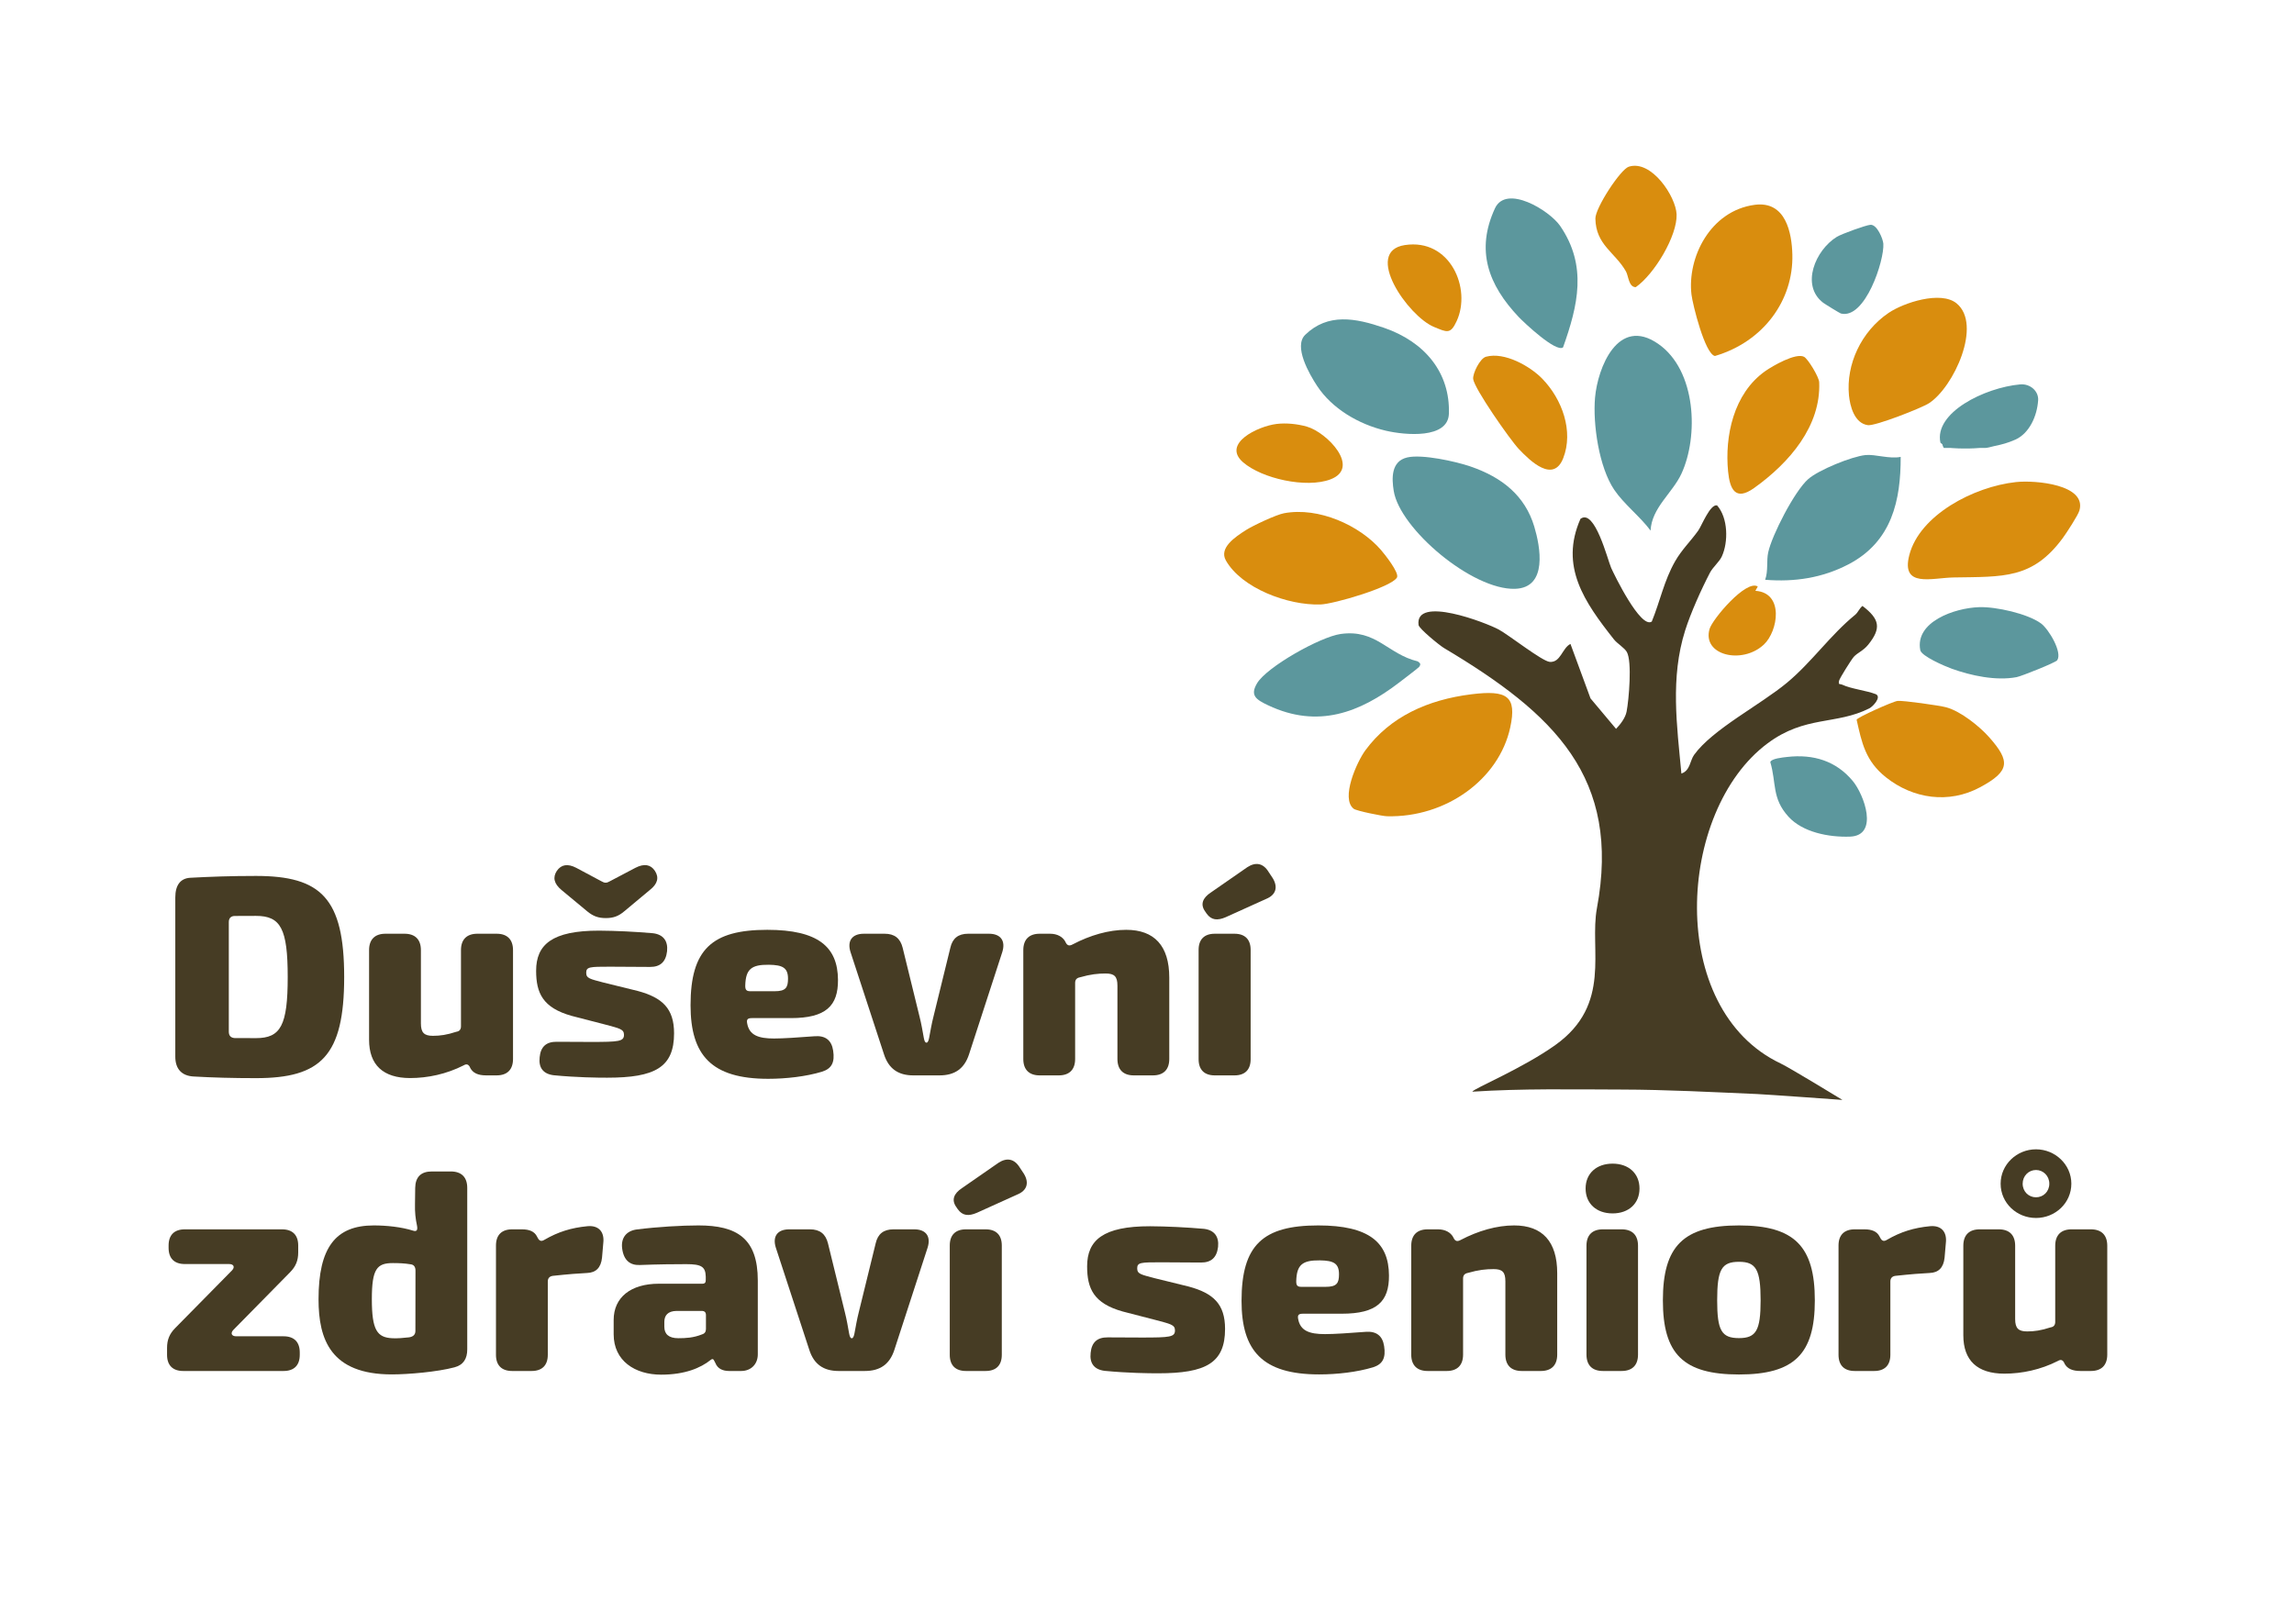
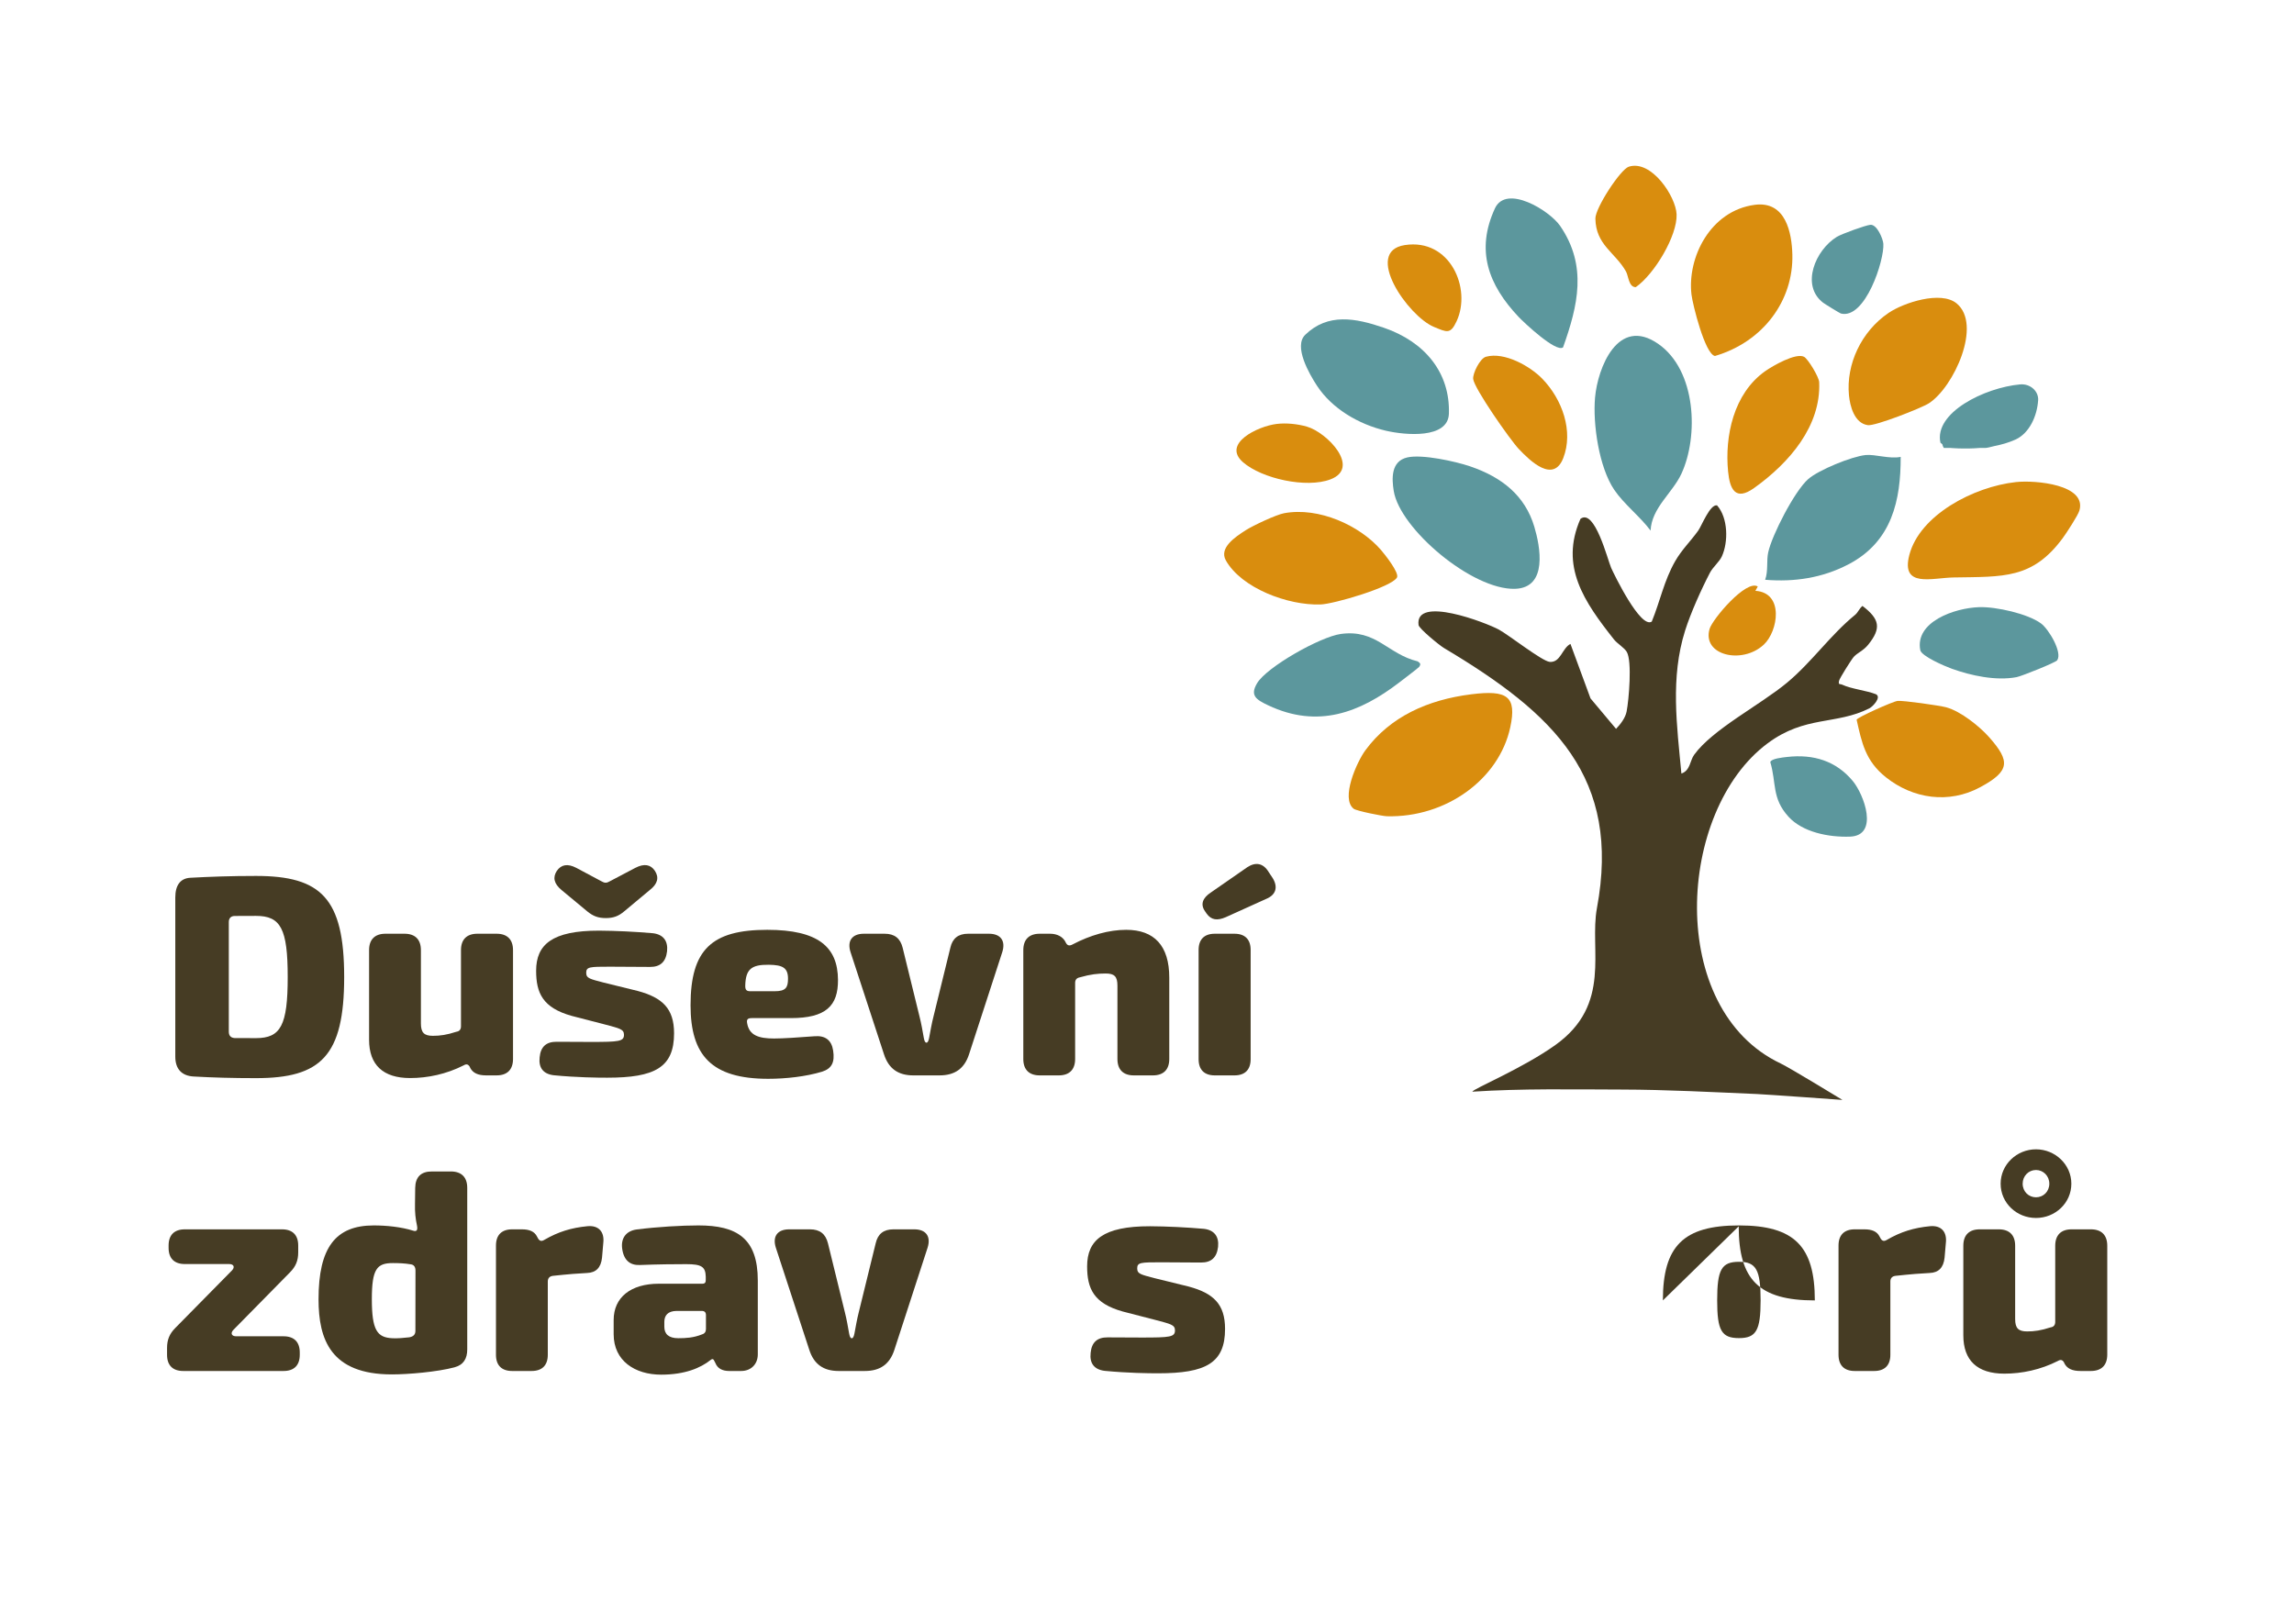
<svg xmlns="http://www.w3.org/2000/svg" width="100%" height="100%" viewBox="0 0 842 596" version="1.1" xml:space="preserve" style="fill-rule:evenodd;clip-rule:evenodd;stroke-linejoin:round;stroke-miterlimit:2;">
  <g id="Layer-1">
    <path d="M468.599,155.618c-6.936,0.834 -20.196,7.222 -12.352,14.062c6.902,6.018 23.245,9.64 32.08,6.292c11.293,-4.28 -1.266,-17.247 -8.63,-19.364c-3.419,-0.983 -7.549,-1.417 -11.098,-0.99" style="fill:#d98d0e;fill-rule:nonzero;" />
    <path d="M617.148,283.954c-1.64,-17.653 -4.109,-35.118 1.366,-52.486c2.03,-6.437 5.944,-15.16 9.124,-21.257c1.054,-2.02 3.421,-3.954 4.331,-5.915c2.458,-5.295 2.338,-14.201 -1.73,-18.784c-2.57,-0.536 -5.634,7.472 -6.93,9.287c-2.727,3.819 -6.023,6.962 -8.45,11.204c-4.096,7.16 -5.509,14.665 -8.587,22.165c-4.094,2.766 -13.801,-17.247 -14.897,-19.698c-1.268,-2.838 -6.029,-22.017 -11.278,-18.005c-7.68,17.432 1.414,30.472 12.247,44.199c1.302,1.65 3.868,3.075 4.783,4.685c1.949,3.431 0.758,17.496 -0.093,21.856c-0.449,2.3 -2.201,4.606 -3.872,6.341l-9.372,-11.177l-7.361,-19.993c-3.033,1.481 -3.593,6.922 -7.612,6.585c-2.796,-0.235 -14.913,-9.812 -18.676,-11.855c-4.709,-2.556 -30.892,-12.635 -29.468,-1.68c0.171,1.31 7.605,7.422 9.338,8.455c40.525,24.141 65.043,47.548 56.133,95.483c-2.842,15.29 5.632,35.282 -15.212,50.207c-12.118,8.677 -30.415,16.195 -30.506,17.162c18.205,-1.186 36.482,-0.823 54.758,-0.781c16.591,0.038 32.976,0.926 49.668,1.64c3.824,0.163 31.405,2.166 31.405,2.166c0,0 -19.276,-11.77 -22.667,-13.374c-42.112,-19.922 -38.193,-92.692 -4.808,-117.515c13.875,-10.316 25.101,-6.661 37.376,-12.857c1.205,-0.608 4.52,-4.05 2.418,-5.171c-3.65,-1.406 -9.043,-1.934 -12.402,-3.509c-0.819,-0.383 -1.486,0.216 -1.166,-1.407c0.178,-0.904 4.553,-7.866 5.423,-8.824c1.368,-1.508 3.508,-2.23 5.293,-4.454c4.883,-6.082 4.216,-9.379 -2.102,-14.219c-1.179,0.905 -1.584,2.346 -2.726,3.278c-9.147,7.473 -15.815,17.263 -24.974,24.896c-9.653,8.046 -27.372,17.105 -34.121,26.506c-1.531,2.131 -1.378,5.737 -4.653,6.846" style="fill:#463c24;fill-rule:nonzero;" />
    <path d="M540.026,254.86c-16.041,2.006 -29.805,8.244 -38.86,20.537c-3.118,4.234 -9.194,17.714 -4.286,21.493c1.018,0.783 10.505,2.695 12.166,2.737c21.658,0.563 41.157,-13.524 45.283,-32.613c2.484,-11.497 -1.15,-13.798 -14.303,-12.154" style="fill:#d98d0e;fill-rule:nonzero;" />
    <path d="M608.622,126.211c-14.827,-10.274 -22.218,8.923 -23.17,19.728c-0.855,9.687 1.437,25.563 7.048,33.864c3.55,5.25 9.502,9.808 13.338,14.973c0.382,-8.363 8.04,-13.804 11.324,-20.893c6.343,-13.689 5.521,-37.929 -8.54,-47.672" style="fill:#5c979d;fill-rule:nonzero;" />
    <path d="M539.596,171.186c-5.418,-1.845 -17.67,-4.53 -23.076,-3.271c-6.02,1.401 -5.688,7.775 -4.959,12.296c2.244,13.933 28.797,36.396 44.5,35.931c12.183,-0.36 9.269,-15.568 7.086,-22.84c-3.387,-11.29 -11.733,-18.092 -23.551,-22.116" style="fill:#5c979d;fill-rule:nonzero;" />
    <path d="M508.772,158.127c6.997,1.62 22.73,3.066 23.038,-6.26c0.494,-14.914 -8.673,-26.336 -23.857,-31.554c-10.458,-3.594 -20.547,-5.467 -28.862,2.566c-4.381,4.231 1.421,14.343 4.375,18.825c5.389,8.18 15.094,14.058 25.306,16.423" style="fill:#5c979d;fill-rule:nonzero;" />
    <path d="M739.938,176.961c-15.524,1.682 -35.379,12.12 -39.148,26.832c-3.102,12.104 8.292,8.32 16.247,8.181c18.254,-0.319 28.949,0.648 40.107,-14.483c1.338,-1.813 5.584,-8.33 6.09,-10.074c2.762,-9.52 -16.084,-11.237 -23.296,-10.456" style="fill:#d98d0e;fill-rule:nonzero;" />
    <path d="M663.677,175.877c-5.029,4.438 -13.3,20.583 -14.671,26.889c-0.679,3.118 0.058,6.788 -1.119,10.059c10.87,0.873 20.941,-0.686 30.451,-5.601c16.185,-8.364 19.329,-23.696 19.297,-39.52c-4.003,0.874 -9.379,-1.02 -12.875,-0.668c-5.1,0.511 -17.282,5.488 -21.083,8.841" style="fill:#5c979d;fill-rule:nonzero;" />
    <path d="M512.745,212.003c0.963,-1.696 -4.524,-8.589 -5.961,-10.234c-7.761,-8.888 -22.706,-15.76 -35.505,-13.37c-2.865,0.535 -11.347,4.514 -13.976,6.192c-3.974,2.538 -9.959,6.532 -7.346,11.149c5.734,10.132 22.676,16.534 34.708,16.151c4.897,-0.156 26.071,-6.35 28.08,-9.888" style="fill:#d98d0e;fill-rule:nonzero;" />
    <path d="M629.47,130.673c17.768,-5.227 28.834,-20.395 28.404,-37.241c-0.201,-7.897 -2.383,-19.772 -13.826,-18.244c-16.309,2.176 -24.81,19.366 -23.197,32.958c0.424,3.576 4.963,21.905 8.619,22.527" style="fill:#d98d0e;fill-rule:nonzero;" />
    <path d="M678.653,145.135c0.365,3.79 1.931,10.266 6.952,10.936c2.714,0.362 19.697,-6.285 22.421,-8.055c9.115,-5.922 19.633,-28.861 10.127,-36.656c-5.778,-4.736 -19.447,-0.248 -24.966,3.506c-10.081,6.855 -15.628,18.909 -14.534,30.269" style="fill:#d98d0e;fill-rule:nonzero;" />
    <path d="M714.318,259.628c-2.423,-0.654 -15.858,-2.563 -17.841,-2.332c-1.755,0.203 -14.803,6.054 -15.017,6.89c1.904,8.49 3.23,15.174 10.812,21.183c9.897,7.842 23.006,9.827 34.571,3.588c10.951,-5.909 11.034,-9.542 3.327,-18.276c-3.506,-3.974 -10.449,-9.594 -15.852,-11.053" style="fill:#d98d0e;fill-rule:nonzero;" />
    <path d="M548.707,76.496c-7.078,15.319 -2.558,27.973 8.768,39.915c1.915,2.018 13.712,13.128 16.239,11.097c5.461,-15.341 8.981,-29.912 -1.056,-44.558c-3.917,-5.715 -19.805,-15.428 -23.951,-6.454" style="fill:#5c979d;fill-rule:nonzero;" />
    <path d="M520.845,244.843c0.765,-1.046 0.529,-1.366 -0.48,-2.07c-11.061,-2.665 -15.21,-11.88 -28.273,-10.056c-7.476,1.044 -27.111,12.076 -30.693,18.095c-2.682,4.506 -0.345,6.006 4.091,8.101c18.221,8.607 33.637,2.685 48.07,-8.371c1.11,-0.85 7.019,-5.336 7.285,-5.699" style="fill:#5c979d;fill-rule:nonzero;" />
    <path d="M634.286,173.074c0.626,6.416 2.635,10.996 9.506,6.095c13.16,-9.387 24.609,-22.876 23.934,-38.88c-0.081,-1.916 -4.111,-8.552 -5.551,-9.314c-2.996,-1.586 -11.561,3.357 -14.208,5.22c-11.761,8.283 -14.935,24.025 -13.681,36.879" style="fill:#d98d0e;fill-rule:nonzero;" />
    <path d="M749.148,228.856c-4.885,-3.582 -16.512,-6.191 -22.726,-5.981c-9.139,0.307 -23.592,5.445 -21.596,15.776c0.429,2.218 8.942,5.875 11.542,6.813c7.075,2.553 16.26,4.533 23.822,3.097c1.768,-0.334 14.316,-5.346 14.893,-6.189c1.996,-2.916 -3.144,-11.469 -5.935,-13.516" style="fill:#5c979d;fill-rule:nonzero;" />
    <path d="M600.403,105.409c6.866,-4.797 15.282,-18.899 14.982,-26.718c-0.25,-6.507 -9.184,-20.147 -17.537,-17.504c-3.066,0.969 -12.34,15.175 -12.269,19.066c0.177,9.72 7.213,12.318 11.212,19.365c0.975,1.719 0.973,5.792 3.612,5.791" style="fill:#d98d0e;fill-rule:nonzero;" />
    <path d="M545.409,130.953c-2.207,0.609 -4.896,6.131 -4.689,8.147c0.357,3.474 13.565,22.356 16.748,25.719c4.225,4.466 12.701,12.618 16.312,3.347c3.826,-9.825 -0.326,-21.57 -7.729,-29.181c-4.387,-4.51 -13.8,-9.92 -20.642,-8.032" style="fill:#d98d0e;fill-rule:nonzero;" />
    <path d="M655.836,277.875c-1.568,0.183 -5.688,0.576 -6.058,1.872c2.291,7.736 0.491,13.26 6.683,20.056c5.189,5.697 14.728,7.582 22.558,7.309c10.753,-0.375 5.168,-15.476 0.996,-20.47c-6.045,-7.235 -14.29,-9.924 -24.179,-8.767" style="fill:#5c979d;fill-rule:nonzero;" />
    <path d="M526.358,120.021c4.767,1.961 6.023,2.757 8.289,-2.118c5.556,-11.949 -2.367,-30.507 -19.033,-27.938c-15.331,2.362 1.201,26.131 10.744,30.056" style="fill:#d98d0e;fill-rule:nonzero;" />
    <path d="M675.677,115.083c8.932,2.261 16.019,-19.603 15.592,-25.62c-0.125,-1.751 -2.306,-7.168 -4.771,-6.938c-1.763,0.164 -10.558,3.343 -12.324,4.431c-7.817,4.817 -13.32,17.741 -5.032,24.147c0.619,0.479 6.157,3.884 6.535,3.98" style="fill:#5c979d;fill-rule:nonzero;" />
    <path d="M712.229,162.517c0,0 0.273,0.239 0.68,0.542c0.111,0.474 0.274,0.94 0.549,1.367l2.437,0c0,0 4.865,0.501 10.859,0l2.079,0c0.415,0 1.755,-0.308 3.365,-0.732c2.473,-0.475 4.946,-1.181 7.216,-2.19c0.187,-0.072 0.35,-0.138 0.457,-0.191c5.045,-2.365 7.824,-8.632 8.211,-14.287c0.002,-0.028 0.008,-0.058 0.01,-0.086c0.217,-3.372 -2.921,-6.172 -6.625,-5.835l-0.001,0c-13.041,1.185 -31.651,10.384 -29.237,21.412" style="fill:#5c979d;fill-rule:nonzero;" />
    <path d="M644.299,216.877l0.883,-1.581c-4.24,-2.705 -16.629,11.961 -17.688,15.56c-2.855,9.709 11.983,13.198 19.927,5.748c5.233,-4.908 7.515,-19.037 -3.122,-19.727" style="fill:#d98d0e;fill-rule:nonzero;" />
    <path d="M105.602,358.653c0,-17.751 -2.565,-22.45 -11.638,-22.45c-2.71,0 -5.294,0.029 -7.745,0.029c-1.447,0 -2.237,0.79 -2.237,2.237l0,40.236c0,1.476 0.733,2.237 2.093,2.342c2.48,0 5.179,0.029 7.889,0.029c9.073,0 11.638,-4.67 11.638,-22.423m-34.41,36.517c-4.538,-0.21 -6.851,-2.808 -6.851,-7.3l0,-58.433c0,-4.492 1.866,-7.013 5.491,-7.222c7.205,-0.391 14.781,-0.675 24.132,-0.675c23.815,0 32.362,8.135 32.362,37.113c0,28.979 -8.547,37.115 -32.362,37.115c-8.571,0 -15.956,-0.209 -22.772,-0.598" style="fill:#463c24;fill-rule:nonzero;" />
    <path d="M135.469,381.683l0,-32.909c0,-3.903 2.116,-6.021 6.02,-6.021l6.983,0c3.904,0 6.02,2.118 6.02,6.021l0,26.91c0,3.4 1.21,4.544 4.393,4.544c2.645,0 5.1,-0.336 8.615,-1.488c1.158,-0.162 1.699,-0.883 1.699,-1.994l0,-27.972c0,-3.903 2.117,-6.021 6.02,-6.021l7.06,0c3.902,0 6.021,2.118 6.021,6.021l0,39.956c0,3.902 -2.119,6.02 -6.021,6.02l-3.852,0c-2.967,0 -4.828,-0.865 -5.823,-2.72l-0.18,-0.429c-0.56,-0.941 -1.216,-1.15 -2.262,-0.523c-6.337,3.218 -13.201,4.654 -19.642,4.654c-9.906,0 -15.051,-4.837 -15.051,-14.049" style="fill:#463c24;fill-rule:nonzero;" />
    <path d="M215.55,334.541l-9.429,-7.823c-2.857,-2.373 -3.272,-4.69 -1.742,-7.034c1.634,-2.356 3.996,-2.745 7.128,-1.122l9.211,4.915c1.249,0.725 1.912,0.725 3.16,0l9.334,-4.915c3.265,-1.681 5.629,-1.205 7.157,1.093c1.617,2.46 1.011,4.777 -1.788,6.988l-9.382,7.823c-2.211,1.908 -4.167,2.543 -6.854,2.543c-2.745,0 -4.642,-0.693 -6.795,-2.468m-12.29,60.162c-3.875,-0.465 -5.621,-2.763 -5.183,-6.601c0.36,-3.868 2.42,-5.718 6.218,-5.689c4.052,0.028 8.346,0.058 12.657,0.058c10.229,0 12.08,-0.174 12.08,-2.639c0,-2.094 -1.764,-2.353 -7.032,-3.778l-12.144,-3.139c-10.643,-2.973 -13.072,-8.392 -13.072,-16.582c0,-9.592 5.86,-14.741 23.119,-14.713c5.953,0.029 13.569,0.397 19.807,0.953c3.74,0.465 5.527,2.81 5.136,6.619c-0.464,3.926 -2.525,5.776 -6.276,5.747c-4.853,-0.058 -9.811,-0.086 -14.692,-0.086c-7.415,0 -8.714,0.04 -8.714,2.238c0,2.076 1.469,2.277 6.346,3.58l12.581,3.092c9.053,2.442 13.321,6.465 13.321,15.539c0,12.534 -7.058,16.297 -24.54,16.297c-3.659,0 -11.141,-0.08 -19.612,-0.896" style="fill:#463c24;fill-rule:nonzero;" />
    <path d="M284.343,363.858c4.076,0 4.891,-1.347 4.891,-4.612c0,-4.013 -1.98,-5.028 -7.018,-5.103c-6.485,-0.075 -8.502,1.66 -8.676,7.614c-0.03,1.578 0.418,2.101 1.844,2.101l8.959,0Zm-2.391,32.149c-20.827,0 -28.49,-8.658 -28.49,-26.995c0,-20.524 7.854,-27.694 28.154,-27.694c18.717,0 25.886,6.296 25.961,18.336c0.075,9.586 -4.427,14.071 -17.322,14.071l-14.256,0c-1.577,0 -2.025,0.477 -1.768,1.872c0.754,4.397 4.106,5.616 9.866,5.616c3.37,0 9.132,-0.388 14.959,-0.836c3.874,-0.285 6.172,1.442 6.742,5.27c0.646,4.224 -0.448,6.579 -4.038,7.737c-5.912,1.796 -13.301,2.622 -19.809,2.622l0.001,0.001Z" style="fill:#463c24;fill-rule:nonzero;" />
    <path d="M335.242,394.752c-5.62,0 -9.114,-2.512 -10.803,-7.813l-12.253,-37.424c-1.319,-4.117 0.541,-6.761 4.899,-6.761l7.622,0c3.636,0 5.754,1.699 6.608,5.155l6.207,25.313c0.657,2.557 1.116,5.296 1.544,7.702c0.239,1.244 0.477,1.814 1.001,1.814c0.418,0 0.732,-0.57 0.97,-1.786c0.459,-2.435 0.917,-5.174 1.574,-7.731l6.207,-25.313c0.779,-3.456 2.897,-5.155 6.533,-5.155l7.622,0c4.358,0 6.209,2.641 4.899,6.761l-12.178,37.452c-1.705,5.276 -5.213,7.784 -10.832,7.784l-9.617,0l-0.003,0.002Z" style="fill:#463c24;fill-rule:nonzero;" />
    <path d="M375.598,388.73l0,-39.956c0,-3.902 2.118,-6.021 6.021,-6.021l3.777,0c2.738,0 4.599,1.169 5.519,2.721l0.256,0.506c0.559,1.093 1.291,1.378 2.565,0.675c6.422,-3.37 13.252,-5.337 19.627,-5.337c10.362,0 15.81,5.902 15.81,17.533l0,29.879c0,3.902 -2.118,6.021 -6.021,6.021l-6.984,0c-3.903,0 -6.02,-2.119 -6.02,-6.021l0,-26.909c0,-3.401 -1.133,-4.469 -4.316,-4.469c-2.808,0 -5.501,0.26 -9.511,1.412c-1.157,0.238 -1.698,0.884 -1.698,2.07l0,27.896c0,3.902 -2.118,6.021 -6.022,6.021l-6.982,0c-3.903,0 -6.021,-2.119 -6.021,-6.021" style="fill:#463c24;fill-rule:nonzero;" />
    <path d="M442.859,335.333l-0.506,-0.744c-1.849,-2.571 -0.987,-4.964 2.114,-6.993l13.343,-9.26c3.103,-2.031 5.872,-1.473 7.827,1.734l1.52,2.293c2.031,3.358 1.111,6.157 -2.399,7.599l-14.905,6.737c-2.979,1.263 -5.22,1.129 -6.994,-1.366m-2.917,53.484l0,-40.13c0,-3.844 2.088,-5.933 5.934,-5.933l7.232,0c3.846,0 5.934,2.089 5.934,5.933l0,40.13c0,3.845 -2.088,5.934 -5.934,5.934l-7.232,0c-3.846,0 -5.934,-2.089 -5.934,-5.934" style="fill:#463c24;fill-rule:nonzero;" />
    <path d="M67.248,503.261c-3.845,0 -5.934,-2.088 -5.934,-5.934l0,-2.522c0,-3.02 0.902,-5.185 2.991,-7.302l20.777,-21.089c1.244,-1.245 0.75,-2.413 -0.989,-2.413l-16.275,0c-3.845,0 -5.933,-2.089 -5.933,-5.933l0,-0.87c0,-3.845 2.088,-5.934 5.933,-5.934l35.708,0c3.845,0 5.933,2.089 5.933,5.934l0,2.521c0,3.021 -0.901,5.185 -2.99,7.303l-20.749,21.088c-1.244,1.245 -0.75,2.414 0.989,2.414l17.386,0c3.845,0 5.934,2.088 5.934,5.933l0,0.869c0,3.845 -2.089,5.934 -5.934,5.934l-36.847,0l0,0.001Z" style="fill:#463c24;fill-rule:nonzero;" />
    <path d="M143.949,491.237c1.815,0.105 4.425,-0.114 6.232,-0.335c1.483,-0.239 2.291,-0.972 2.291,-2.332l0.029,-22.158c0,-1.313 -0.541,-2.18 -1.785,-2.314c-2.151,-0.364 -4.338,-0.45 -6.492,-0.45c-5.86,0 -7.74,2.074 -7.74,13.25c0,11.394 1.955,14.054 7.466,14.338l-0.001,0.001Zm-0.1,13.278c-22.44,0 -26.931,-12.789 -26.931,-27.579c0,-19.019 6.254,-27.109 20.265,-27.109c4.715,0 10.138,0.558 14.507,1.941c1.238,0.371 1.667,-0.177 1.383,-1.775c-0.571,-2.656 -0.827,-5.088 -0.752,-7.992l0.076,-5.962c0.075,-3.979 2.117,-6.021 6.096,-6.021l6.983,0c3.903,0 6.021,2.118 6.021,6.022l0,59.309c0,3.323 -1.339,5.685 -4.69,6.569c-6.341,1.692 -16.984,2.598 -22.959,2.598l0.001,-0.001Z" style="fill:#463c24;fill-rule:nonzero;" />
    <path d="M182.044,497.327l0,-40.13c0,-3.845 2.089,-5.933 5.934,-5.933l3.567,0c2.757,0 4.618,0.78 5.538,2.598l0.256,0.476c0.588,1.18 1.331,1.494 2.499,0.761c5.056,-2.922 9.832,-4.416 15.801,-4.986c4.101,-0.39 6.266,2.088 5.801,6.114l-0.466,5.411c-0.389,3.742 -2.251,5.534 -5.508,5.649c-2.67,0.116 -7.098,0.452 -12.536,1.047c-1.216,0.164 -1.861,0.867 -1.861,2.082l0,26.911c0,3.845 -2.089,5.934 -5.935,5.934l-7.156,0c-3.845,0 -5.934,-2.089 -5.934,-5.934" style="fill:#463c24;fill-rule:nonzero;" />
    <path d="M257.719,489.806c0.93,-0.267 1.396,-0.952 1.396,-1.941l0,-5.092c0,-1.065 -0.494,-1.559 -1.558,-1.559l-9.279,0c-3.136,0.058 -4.439,1.65 -4.439,4.024l0,1.79c0,2.692 1.638,4.197 5.117,4.197c2.689,0 5.566,-0.123 8.763,-1.419m-15.031,14.802c-9.644,0 -17.447,-5.08 -17.447,-14.828l0,-5.232c0,-8.312 6.274,-13.323 16.6,-13.323l15.944,0c0.989,0 1.256,-0.494 1.256,-1.331l0,-1.288c-0.105,-3.628 -1.592,-4.562 -7.137,-4.562c-4.326,0 -10.217,0.047 -17.094,0.314c-3.495,0.134 -5.84,-1.67 -6.438,-5.951c-0.553,-3.879 1.421,-6.574 5.327,-7.096c7.634,-0.972 16.64,-1.484 22.686,-1.484c14.088,0 21.758,4.733 21.758,20.218l0,27.119c0,3.601 -2.497,6.097 -6.097,6.097l-4.436,0c-2.331,0 -4.21,-0.845 -5.018,-2.893l-0.361,-0.704c-0.314,-0.819 -0.79,-0.981 -1.371,-0.476c-3.702,2.979 -9.525,5.422 -18.17,5.422l-0.002,-0.002Z" style="fill:#463c24;fill-rule:nonzero;" />
    <path d="M307.83,503.262c-5.62,0 -9.114,-2.512 -10.803,-7.813l-12.253,-37.424c-1.319,-4.117 0.541,-6.761 4.899,-6.761l7.622,0c3.636,0 5.754,1.699 6.608,5.155l6.207,25.313c0.657,2.557 1.116,5.296 1.544,7.702c0.239,1.244 0.477,1.814 1.001,1.814c0.418,0 0.732,-0.57 0.97,-1.786c0.459,-2.435 0.917,-5.174 1.574,-7.731l6.207,-25.313c0.779,-3.456 2.897,-5.155 6.533,-5.155l7.622,0c4.358,0 6.209,2.641 4.899,6.761l-12.178,37.452c-1.705,5.276 -5.213,7.784 -10.832,7.784l-9.617,0l-0.003,0.002Z" style="fill:#463c24;fill-rule:nonzero;" />
-     <path d="M351.522,443.842l-0.505,-0.744c-1.85,-2.571 -0.988,-4.964 2.113,-6.993l13.344,-9.26c3.102,-2.031 5.871,-1.473 7.827,1.734l1.519,2.293c2.031,3.358 1.111,6.157 -2.398,7.599l-14.906,6.737c-2.979,1.263 -5.22,1.129 -6.994,-1.366m-2.917,53.484l0,-40.13c0,-3.844 2.088,-5.933 5.934,-5.933l7.233,0c3.845,0 5.933,2.089 5.933,5.933l0,40.13c0,3.845 -2.088,5.934 -5.933,5.934l-7.233,0c-3.846,0 -5.934,-2.089 -5.934,-5.934" style="fill:#463c24;fill-rule:nonzero;" />
    <path d="M405.498,503.213c-3.875,-0.465 -5.621,-2.763 -5.183,-6.602c0.36,-3.867 2.42,-5.717 6.218,-5.688c4.052,0.028 8.346,0.058 12.657,0.058c10.229,0 12.08,-0.174 12.08,-2.639c0,-2.094 -1.764,-2.354 -7.031,-3.778l-12.145,-3.139c-10.643,-2.973 -13.072,-8.392 -13.072,-16.582c0,-9.592 5.86,-14.741 23.118,-14.713c5.954,0.029 13.569,0.396 19.808,0.953c3.74,0.465 5.526,2.81 5.136,6.619c-0.464,3.926 -2.525,5.776 -6.277,5.747c-4.852,-0.058 -9.809,-0.087 -14.69,-0.087c-7.416,0 -8.715,0.04 -8.715,2.239c0,2.076 1.469,2.277 6.346,3.58l12.582,3.092c9.052,2.442 13.32,6.464 13.32,15.539c0,12.534 -7.058,16.297 -24.54,16.297c-3.659,0 -11.141,-0.081 -19.612,-0.896" style="fill:#463c24;fill-rule:nonzero;" />
-     <path d="M486.581,472.368c4.077,0 4.892,-1.347 4.892,-4.612c0,-4.013 -1.981,-5.028 -7.019,-5.103c-6.484,-0.075 -8.502,1.66 -8.676,7.614c-0.029,1.578 0.419,2.101 1.844,2.101l8.959,0Zm-2.391,32.149c-20.827,0 -28.49,-8.658 -28.49,-26.995c0,-20.524 7.855,-27.694 28.154,-27.694c18.718,0 25.886,6.296 25.961,18.336c0.076,9.586 -4.426,14.071 -17.322,14.071l-14.256,0c-1.577,0 -2.024,0.477 -1.768,1.872c0.755,4.397 4.107,5.616 9.867,5.616c3.37,0 9.132,-0.388 14.959,-0.836c3.874,-0.285 6.172,1.442 6.742,5.27c0.646,4.224 -0.448,6.579 -4.038,7.737c-5.912,1.796 -13.302,2.622 -19.81,2.622l0.001,0.001Z" style="fill:#463c24;fill-rule:nonzero;" />
-     <path d="M517.991,497.24l0,-39.956c0,-3.902 2.118,-6.021 6.021,-6.021l3.777,0c2.738,0 4.599,1.169 5.519,2.721l0.256,0.506c0.559,1.093 1.291,1.378 2.565,0.675c6.422,-3.37 13.252,-5.337 19.628,-5.337c10.361,0 15.809,5.902 15.809,17.533l0,29.879c0,3.902 -2.118,6.021 -6.021,6.021l-6.984,0c-3.903,0 -6.02,-2.119 -6.02,-6.021l0,-26.909c0,-3.401 -1.133,-4.469 -4.316,-4.469c-2.808,0 -5.501,0.26 -9.51,1.412c-1.158,0.238 -1.699,0.884 -1.699,2.07l0,27.896c0,3.902 -2.118,6.021 -6.021,6.021l-6.983,0c-3.903,0 -6.021,-2.119 -6.021,-6.021" style="fill:#463c24;fill-rule:nonzero;" />
-     <path d="M588.328,503.26c-3.904,0 -6.021,-2.118 -6.021,-6.021l0,-39.956c0,-3.902 2.117,-6.02 6.02,-6.02l6.878,0c3.904,0 6.021,2.118 6.021,6.02l0,39.956c0,3.903 -2.117,6.021 -6.021,6.021l-6.878,0l0.001,0Zm-6.341,-66.992c0,-5.48 3.944,-9.119 9.907,-9.119c5.934,0 9.876,3.639 9.876,9.119c0,5.509 -3.942,9.148 -9.876,9.148c-5.963,0 -9.907,-3.639 -9.907,-9.148" style="fill:#463c24;fill-rule:nonzero;" />
-     <path d="M646.225,477.352c0,-11.297 -1.671,-14.17 -7.935,-14.17c-6.427,0 -8.011,2.873 -8.011,14.17c0,11.041 1.584,13.838 8.011,13.838c6.264,0 7.935,-2.797 7.935,-13.838m-35.873,0c0,-19.883 7.472,-27.524 27.938,-27.524c20.303,0 27.833,7.641 27.833,27.524c0,19.655 -7.53,27.193 -27.833,27.193c-20.466,0 -27.938,-7.538 -27.938,-27.193" style="fill:#463c24;fill-rule:nonzero;" />
+     <path d="M646.225,477.352c0,-11.297 -1.671,-14.17 -7.935,-14.17c-6.427,0 -8.011,2.873 -8.011,14.17c0,11.041 1.584,13.838 8.011,13.838c6.264,0 7.935,-2.797 7.935,-13.838m-35.873,0c0,-19.883 7.472,-27.524 27.938,-27.524c20.303,0 27.833,7.641 27.833,27.524c-20.466,0 -27.938,-7.538 -27.938,-27.193" style="fill:#463c24;fill-rule:nonzero;" />
    <path d="M674.821,497.327l0,-40.13c0,-3.845 2.089,-5.933 5.934,-5.933l3.568,0c2.756,0 4.617,0.78 5.537,2.598l0.256,0.476c0.588,1.18 1.331,1.494 2.5,0.761c5.056,-2.922 9.832,-4.416 15.8,-4.986c4.101,-0.39 6.266,2.088 5.801,6.114l-0.466,5.411c-0.39,3.742 -2.251,5.534 -5.508,5.649c-2.67,0.116 -7.098,0.452 -12.535,1.047c-1.216,0.164 -1.862,0.867 -1.862,2.082l0,26.911c0,3.845 -2.089,5.934 -5.934,5.934l-7.157,0c-3.845,0 -5.934,-2.089 -5.934,-5.934" style="fill:#463c24;fill-rule:nonzero;" />
    <path d="M752.192,434.505c0,-2.829 -2.208,-5.026 -4.893,-5.026c-2.712,0 -4.892,2.197 -4.892,5.026c0,2.904 2.208,4.997 4.892,4.997c2.685,0 4.893,-2.093 4.893,-4.997m-17.87,0c0,-7.018 5.914,-12.616 12.977,-12.616c7.036,0 12.978,5.598 12.978,12.616c0,7.093 -5.914,12.587 -12.978,12.587c-7.092,0 -12.977,-5.494 -12.977,-12.587m-13.693,55.688l0,-32.91c0,-3.902 2.116,-6.02 6.02,-6.02l6.982,0c3.905,0 6.021,2.118 6.021,6.02l0,26.91c0,3.401 1.21,4.544 4.393,4.544c2.644,0 5.099,-0.336 8.615,-1.488c1.158,-0.162 1.699,-0.883 1.699,-1.994l0,-27.972c0,-3.902 2.116,-6.02 6.021,-6.02l7.058,0c3.903,0 6.021,2.118 6.021,6.02l0,39.956c0,3.903 -2.118,6.021 -6.021,6.021l-3.852,0c-2.966,0 -4.828,-0.865 -5.823,-2.721l-0.179,-0.429c-0.56,-0.941 -1.216,-1.15 -2.263,-0.523c-6.336,3.219 -13.2,4.654 -19.642,4.654c-9.906,0 -15.05,-4.837 -15.05,-14.048" style="fill:#463c24;fill-rule:nonzero;" />
  </g>
</svg>